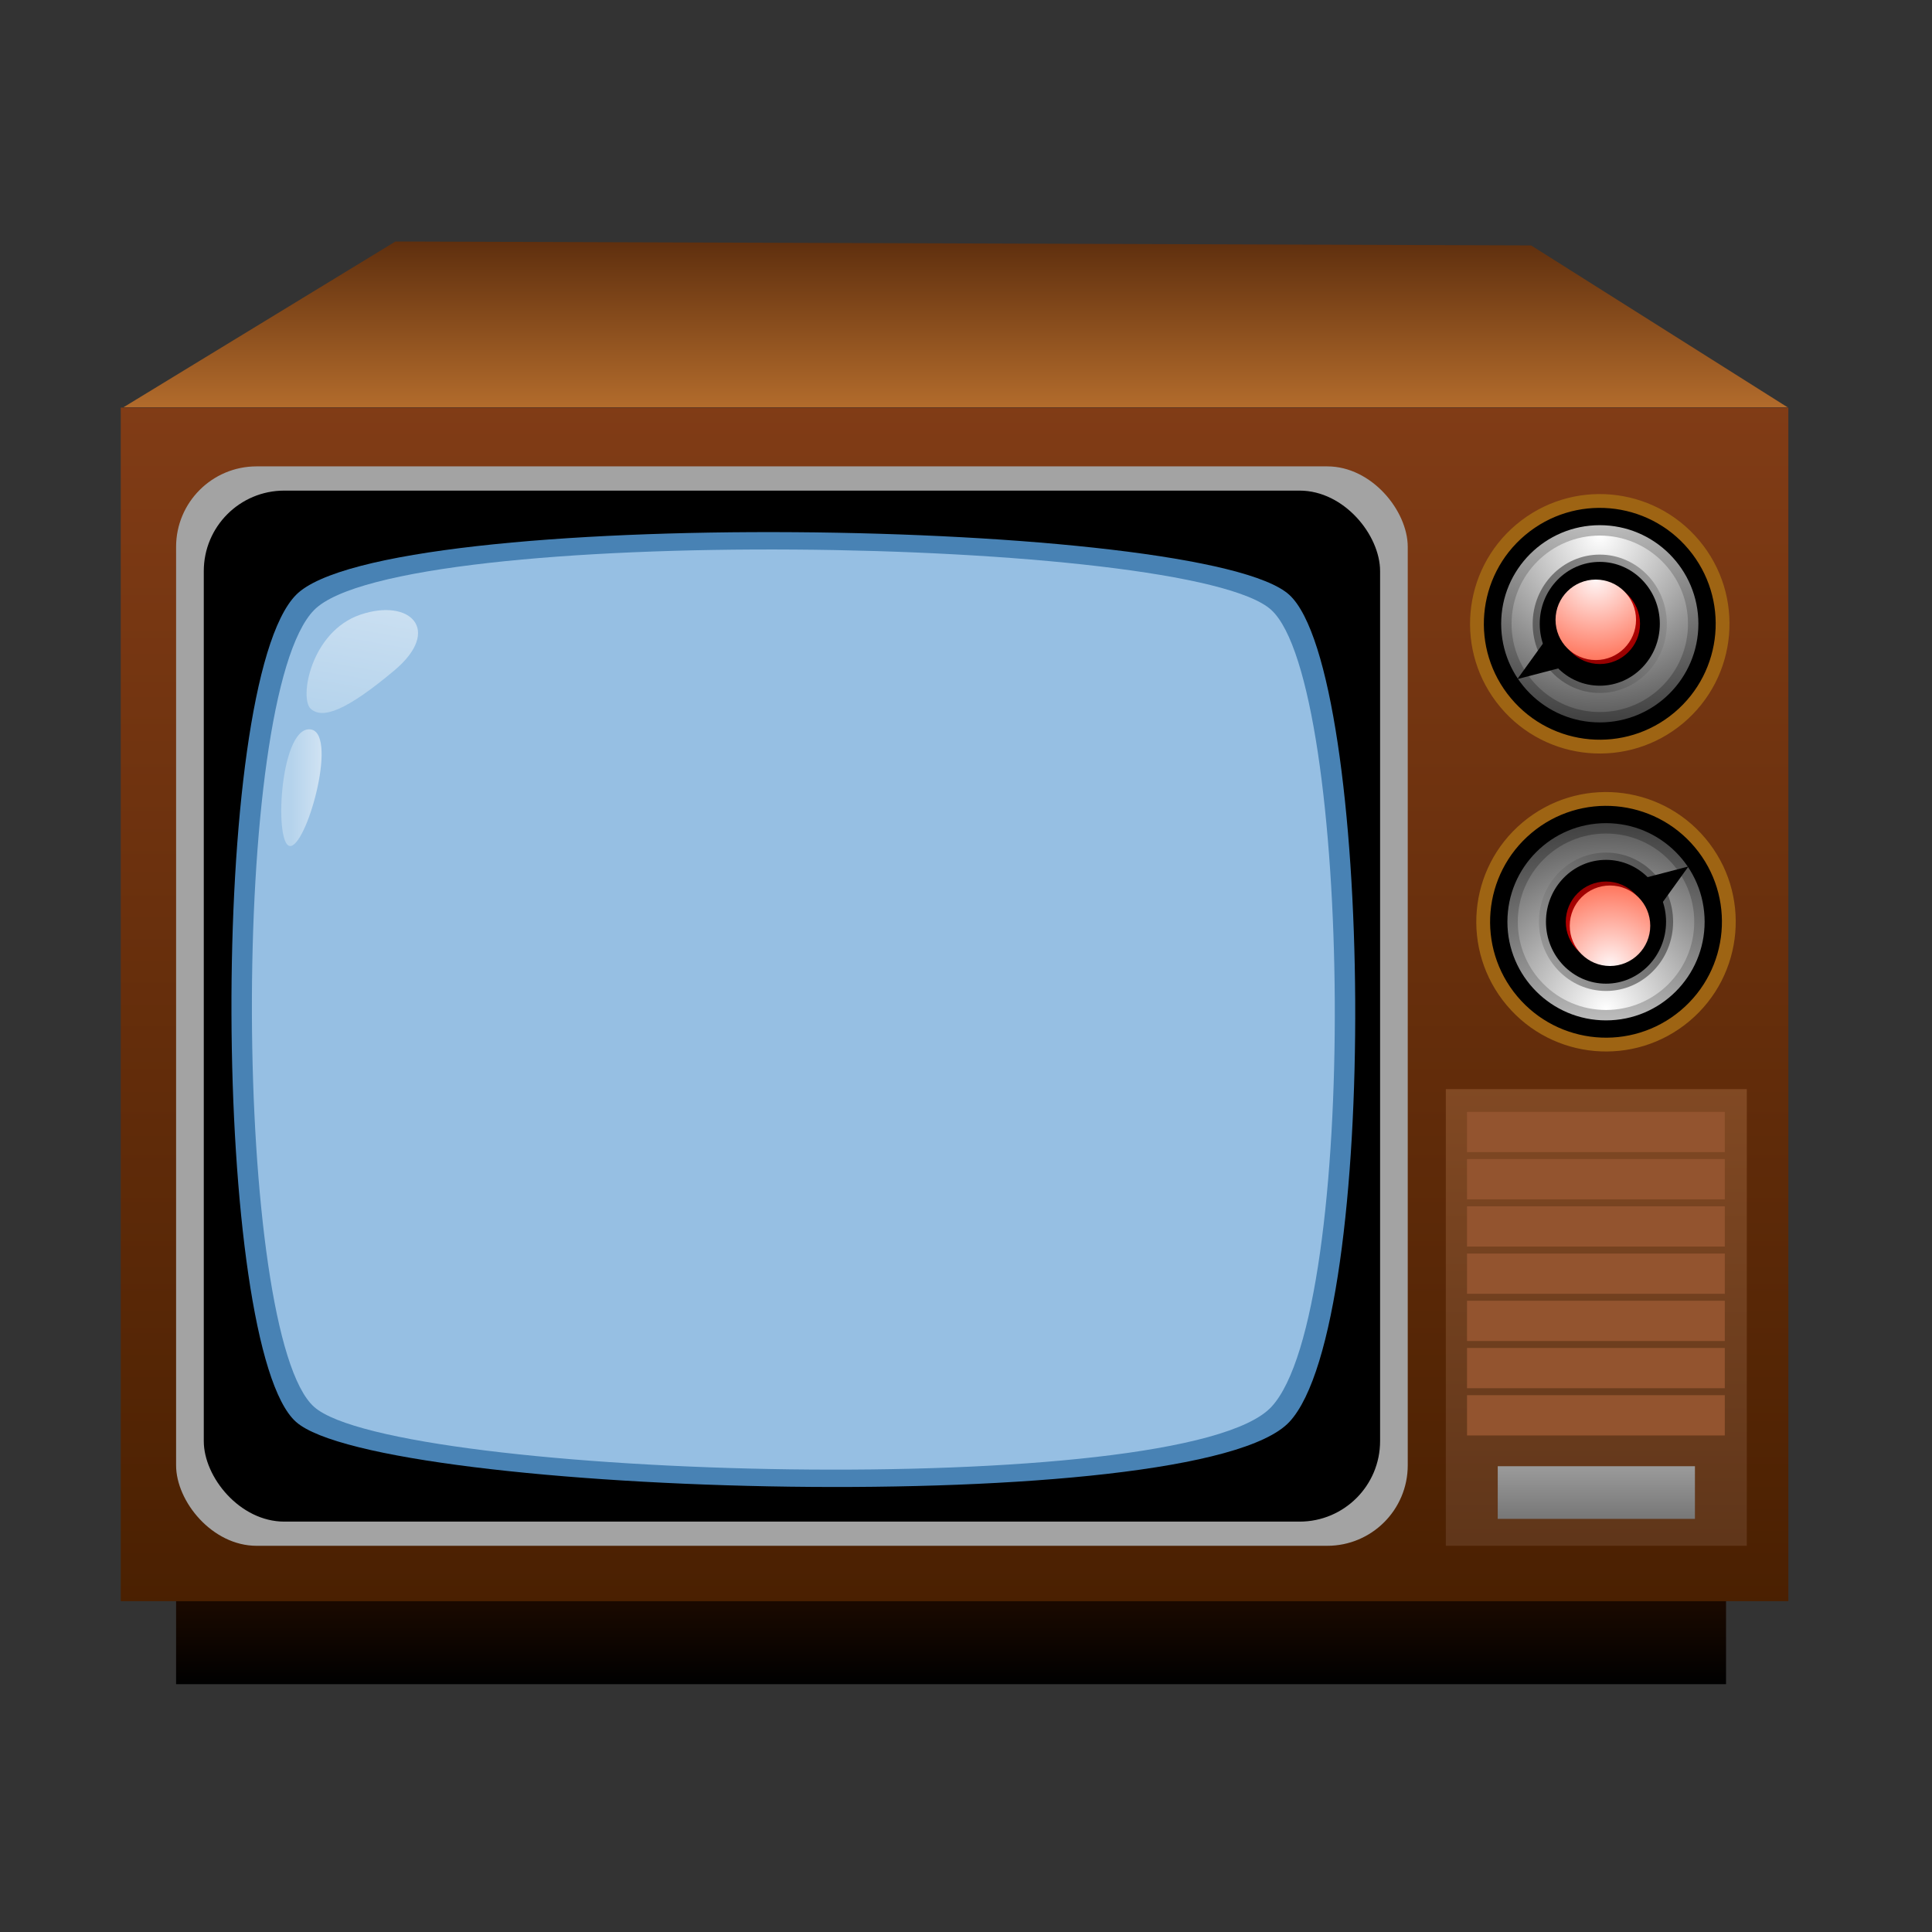
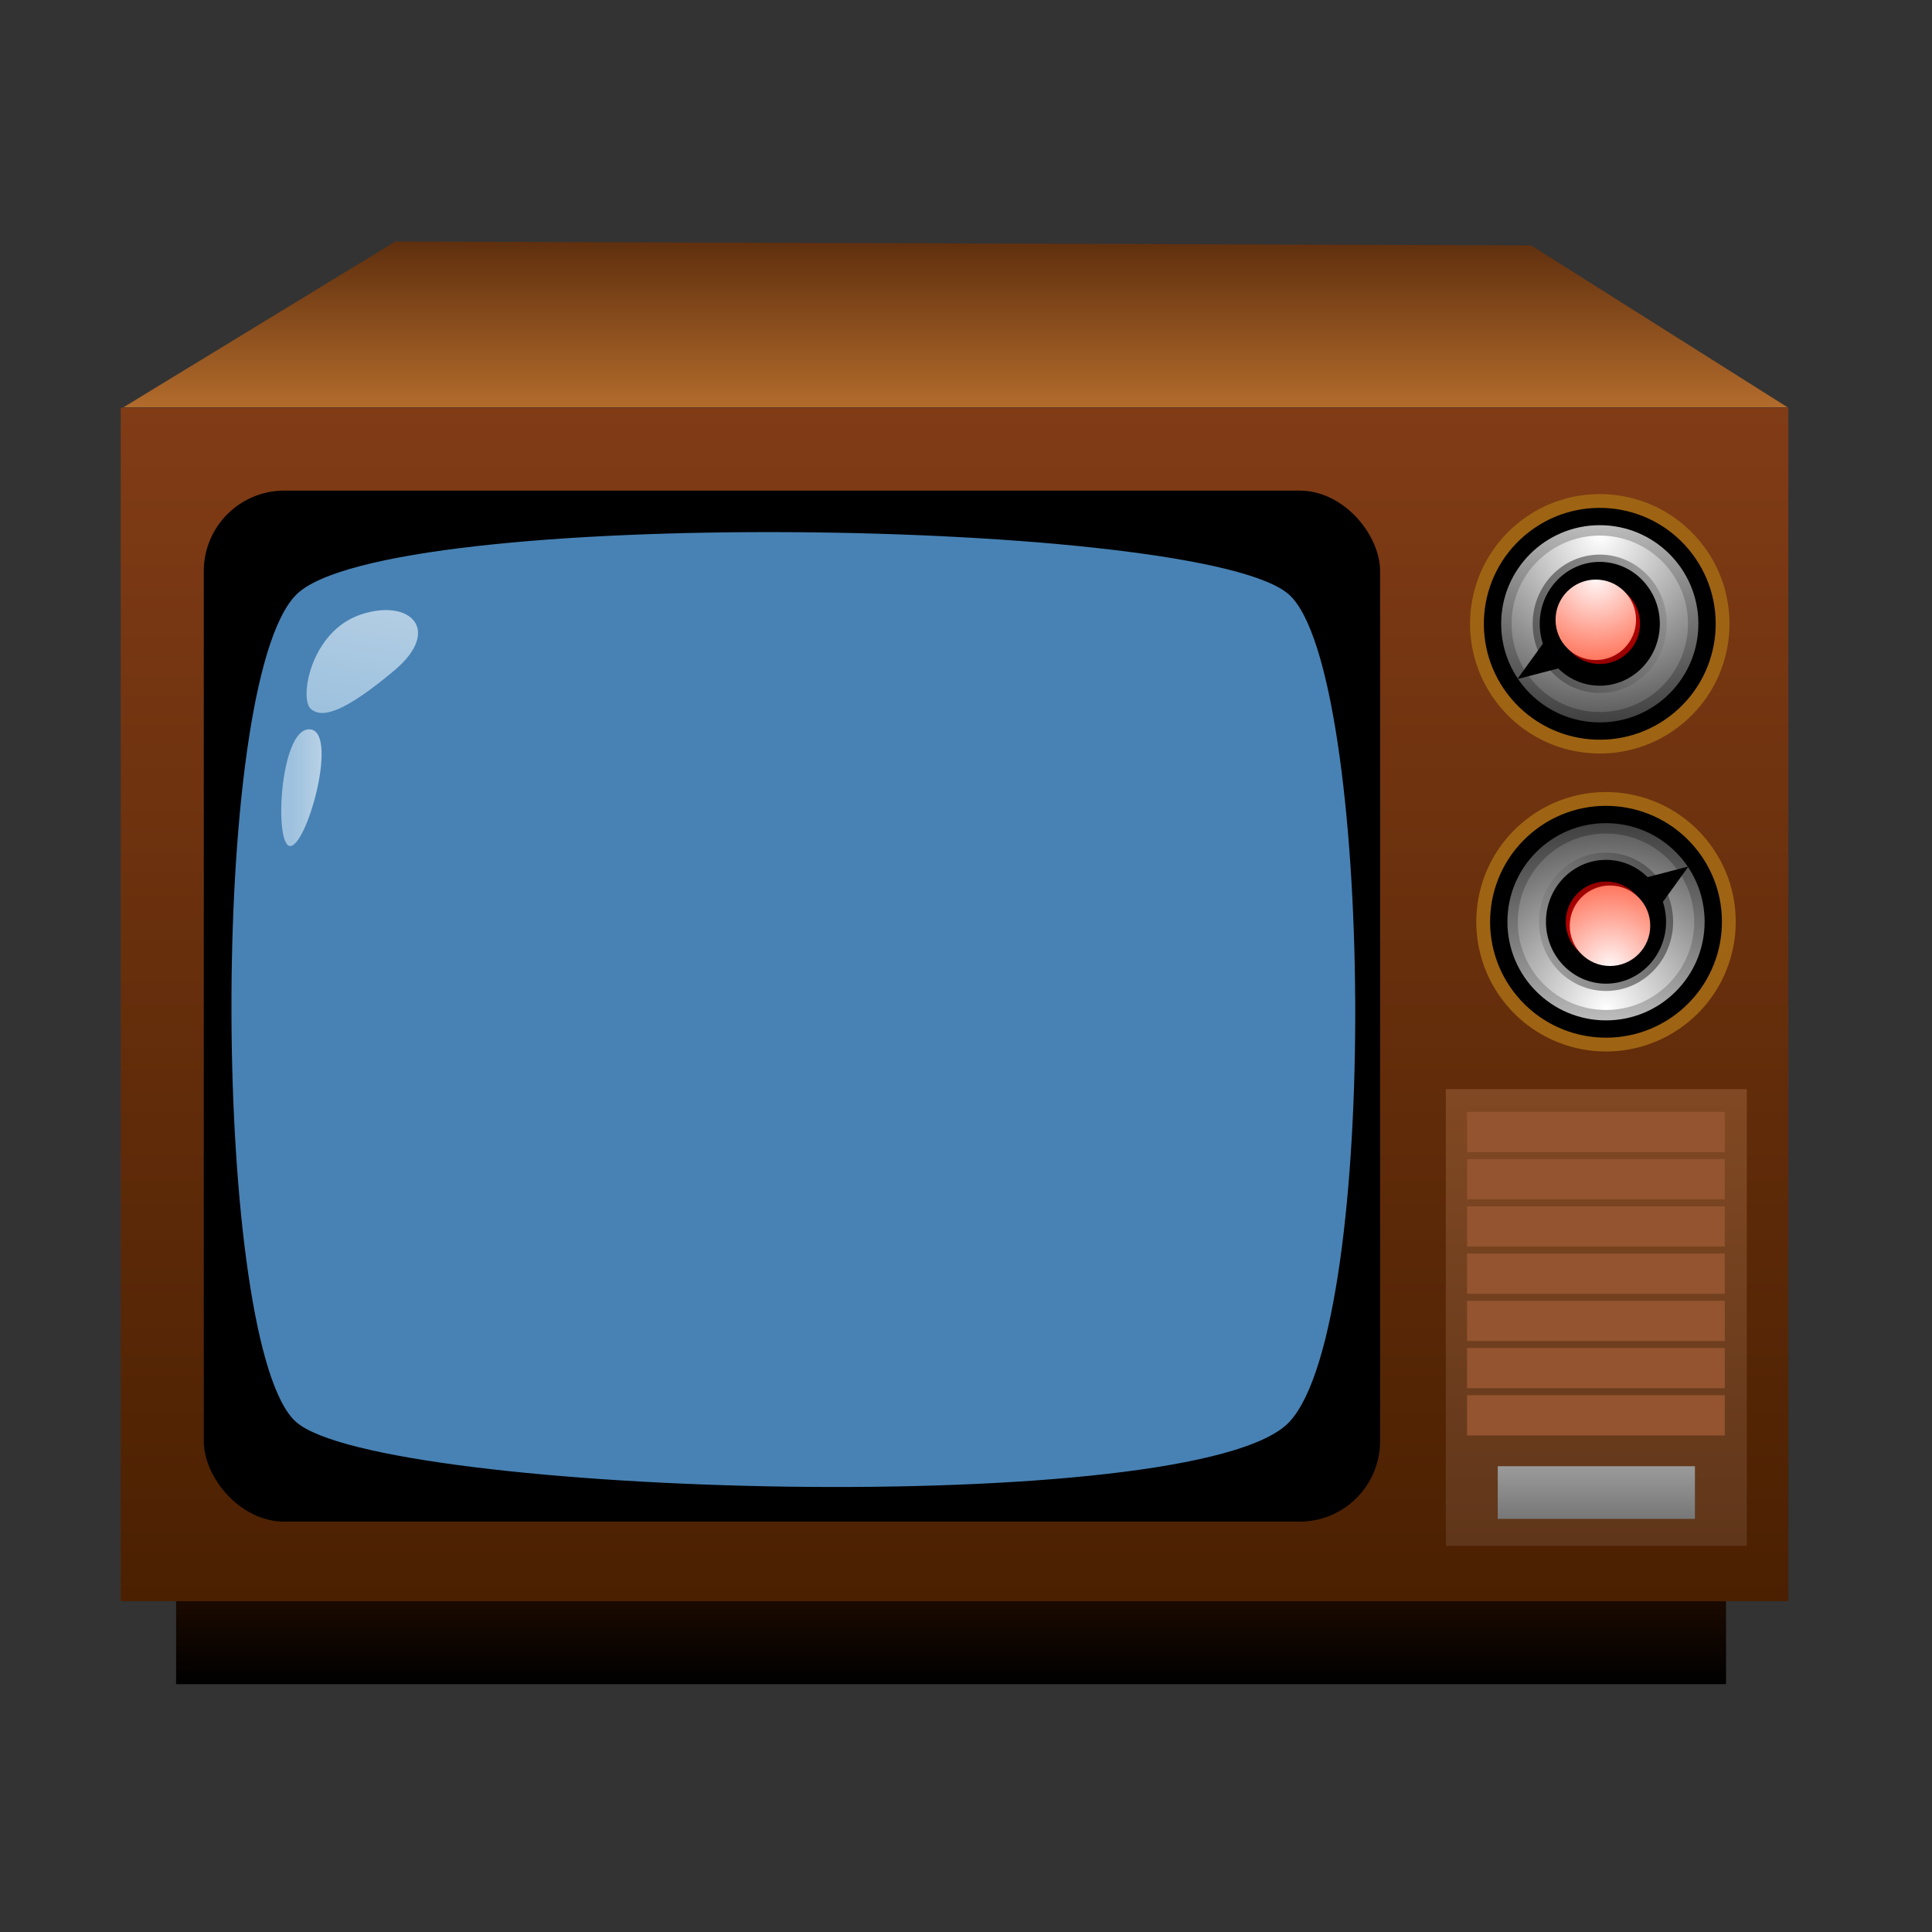
<svg xmlns="http://www.w3.org/2000/svg" width="48px" height="48px" viewBox="0 0 48 48" version="1.1">
  <rect x="0" y="0" width="48" height="48" fill="#333333" stroke="none" />
  <title>Artboard</title>
  <desc>Created with Sketch.</desc>
  <defs>
    <linearGradient x1="50%" y1="0%" x2="50%" y2="100%" id="linearGradient-1">
      <stop stop-color="#2D1000" offset="0%" />
      <stop stop-color="#000000" offset="100%" />
    </linearGradient>
    <linearGradient x1="50%" y1="0%" x2="50%" y2="100%" id="linearGradient-2">
      <stop stop-color="#813C16" offset="0%" />
      <stop stop-color="#4A2001" offset="100%" />
    </linearGradient>
    <linearGradient x1="50%" y1="-43.309%" x2="50%" y2="119.916%" id="linearGradient-3">
      <stop stop-color="#8F5127" offset="0%" />
      <stop stop-color="#593218" offset="100%" />
    </linearGradient>
    <linearGradient x1="50%" y1="-43.309%" x2="50%" y2="119.916%" id="linearGradient-4">
      <stop stop-color="#AAAAAA" offset="0%" />
      <stop stop-color="#707070" offset="100%" />
    </linearGradient>
    <linearGradient x1="50%" y1="0%" x2="50%" y2="114.03%" id="linearGradient-5">
      <stop stop-color="#5F2F0E" offset="0%" />
      <stop stop-color="#BE7430" offset="100%" />
    </linearGradient>
    <radialGradient cx="848.437%" cy="1104.326%" fx="848.437%" fy="1104.326%" r="63.532%" gradientTransform="translate(8.484,11.043),scale(0.876,1),translate(-8.484,-11.043)" id="radialGradient-6">
      <stop stop-color="#353535" offset="0%" />
      <stop stop-color="#A3A3A3" offset="100%" />
    </radialGradient>
    <radialGradient cx="824.104%" cy="800%" fx="824.104%" fy="800%" r="58.849%" gradientTransform="translate(8.241,8),scale(0.876,1),translate(-8.241,-8)" id="radialGradient-7">
      <stop stop-color="#FFFFFF" offset="0%" />
      <stop stop-color="#000000" offset="100%" />
    </radialGradient>
    <radialGradient cx="800%" cy="1421.85%" fx="800%" fy="1421.85%" r="58.298%" gradientTransform="translate(8,14.218),scale(0.85,1),translate(-8,-14.218)" id="radialGradient-8">
      <stop stop-color="#1A7FB1" offset="0%" />
      <stop stop-color="#4882B4" offset="100%" />
    </radialGradient>
    <radialGradient cx="826.038%" cy="568.952%" fx="826.038%" fy="568.952%" r="64.409%" gradientTransform="translate(8.26,5.69),scale(0.85,1),translate(-8.26,-5.69)" id="radialGradient-9">
      <stop stop-color="#EDF8FE" offset="0%" />
      <stop stop-color="#96BFE3" offset="100%" />
    </radialGradient>
    <linearGradient x1="76.266%" y1="-83.795%" x2="37.738%" y2="100%" id="linearGradient-10">
      <stop stop-color="#FFFFFF" offset="0%" />
      <stop stop-color="#C2DCF0" offset="100%" />
    </linearGradient>
    <linearGradient x1="100%" y1="49.973%" x2="26.659%" y2="50.01%" id="linearGradient-11">
      <stop stop-color="#FFFFFF" offset="0%" />
      <stop stop-color="#C2DCF0" offset="100%" />
    </linearGradient>
    <radialGradient cx="50%" cy="-54.15%" fx="50%" fy="-54.15%" r="206.284%" id="radialGradient-12">
      <stop stop-color="#FFFFFF" offset="0%" />
      <stop stop-color="#000000" offset="100%" />
    </radialGradient>
    <radialGradient cx="50%" cy="0%" fx="50%" fy="0%" r="161.569%" id="radialGradient-13">
      <stop stop-color="#FFFFFF" offset="0%" />
      <stop stop-color="#000000" offset="100%" />
    </radialGradient>
    <radialGradient cx="200%" cy="-88.295%" fx="200%" fy="-88.295%" r="388.574%" gradientTransform="translate(2,-0.883),scale(1,0.97),translate(-2,0.883)" id="radialGradient-14">
      <stop stop-color="#FFFFFF" offset="0%" />
      <stop stop-color="#000000" offset="100%" />
    </radialGradient>
    <radialGradient cx="200%" cy="-196.706%" fx="200%" fy="-196.706%" r="161.569%" gradientTransform="translate(2,-1.967),scale(1,0.97),translate(-2,1.967)" id="radialGradient-15">
      <stop stop-color="#FFFFFF" offset="0%" />
      <stop stop-color="#000000" offset="100%" />
    </radialGradient>
    <radialGradient cx="493.779%" cy="-428.507%" fx="493.779%" fy="-428.507%" r="198.019%" gradientTransform="translate(4.938,-4.285),scale(0.84,1),translate(-4.938,4.285)" id="radialGradient-16">
      <stop stop-color="#FFFFFF" offset="0%" />
      <stop stop-color="#000000" offset="100%" />
    </radialGradient>
    <radialGradient cx="50%" cy="31.709%" fx="50%" fy="31.709%" r="161.569%" id="radialGradient-17">
      <stop stop-color="#FF0101" offset="0%" />
      <stop stop-color="#000000" offset="100%" />
    </radialGradient>
    <radialGradient cx="50%" cy="0%" fx="50%" fy="0%" r="161.569%" id="radialGradient-18">
      <stop stop-color="#FFF6F6" offset="0%" />
      <stop stop-color="#FF2800" offset="100%" />
    </radialGradient>
  </defs>
  <g id="Page-1" stroke="none" stroke-width="1" fill="none" fill-rule="evenodd">
    <g id="Artboard" fill-rule="nonzero">
      <g id="MiniTube-(1)" transform="translate(3, 6)">
        <rect id="Rectangle" fill="url(#linearGradient-1)" x="1.375" y="32.405" width="38.508" height="3.438" />
        <rect id="Rectangle-Copy" fill="url(#linearGradient-2)" x="0" y="4.126" width="41.431" height="29.655" />
        <rect id="Rectangle-Copy-2" fill="url(#linearGradient-3)" x="32.921" y="21.059" width="7.478" height="11.346" />
        <g id="Group" transform="translate(33.437, 21.489)">
          <rect id="Rectangle-Copy-3" fill="#93542F" x="0.011" y="0.135" width="6.404" height="1" />
          <rect id="Rectangle-Copy-4" fill="#93542F" x="0.011" y="1.308" width="6.404" height="1" />
          <rect id="Rectangle-Copy-5" fill="#93542F" x="0.011" y="2.482" width="6.404" height="1" />
          <rect id="Rectangle-Copy-10" fill="#93542F" x="0.011" y="3.655" width="6.404" height="1" />
          <rect id="Rectangle-Copy-8" fill="#93542F" x="0.011" y="4.828" width="6.404" height="1" />
          <rect id="Rectangle-Copy-7" fill="#93542F" x="0.011" y="6.001" width="6.404" height="1" />
          <rect id="Rectangle-Copy-14" fill="#93542F" x="0.011" y="7.174" width="6.404" height="1" />
          <rect id="Rectangle-Copy-15" fill="url(#linearGradient-4)" x="0.774" y="8.939" width="4.899" height="1.308" />
        </g>
        <g id="Group-3">
          <polygon id="Path-2" fill="url(#linearGradient-5)" points="6.824 0 0.067 4.119 41.412 4.119 35.039 0.097" />
-           <rect id="Rectangle-2" fill="url(#radialGradient-6)" x="1.375" y="5.587" width="30.6" height="26.818" rx="2" />
          <rect id="Rectangle-2-Copy" fill="url(#radialGradient-7)" x="2.063" y="6.189" width="29.225" height="25.615" rx="2" />
          <path d="M4.354,8.781 C2.157,11.016 2.276,27.478 4.354,29.326 C6.433,31.175 26.758,31.771 29.035,29.326 C31.312,26.881 31.117,10.703 29.035,8.781 C26.953,6.859 6.552,6.546 4.354,8.781 Z" id="Path-3" fill="url(#radialGradient-8)" />
-           <path d="M4.804,9.156 C2.686,11.31 2.801,27.172 4.804,28.954 C6.806,30.735 26.393,31.31 28.587,28.954 C30.781,26.598 30.593,11.008 28.587,9.156 C26.581,7.304 6.922,7.002 4.804,9.156 Z" id="Path-3-Copy" fill="url(#radialGradient-9)" />
          <path d="M5.954,9.271 C4.721,9.69 4.429,11.352 4.721,11.611 C5.013,11.871 5.595,11.665 6.796,10.658 C7.997,9.651 7.188,8.852 5.954,9.271 Z" id="Path-4" fill-opacity="0.7" fill="url(#linearGradient-10)" />
          <path d="M4.68,12.119 C3.94,12.119 3.799,15.104 4.229,15.018 C4.66,14.931 5.42,12.119 4.68,12.119 Z" id="Path-4-Copy" fill-opacity="0.7" fill="url(#linearGradient-11)" />
        </g>
        <g id="Group-2-Copy" transform="translate(32.147, 4.899)">
          <circle id="Oval-Copy-7" fill="#9E6413" transform="translate(4.599, 4.599) rotate(50) translate(-4.599, -4.599) " cx="4.599" cy="4.599" r="3.223" />
          <circle id="Oval" fill="#000000" transform="translate(4.599, 4.599) rotate(50) translate(-4.599, -4.599) " cx="4.599" cy="4.599" r="2.88" />
          <circle id="Oval-Copy" fill="url(#radialGradient-12)" cx="4.599" cy="4.599" r="2.45" />
          <circle id="Oval-Copy-2" fill="url(#radialGradient-13)" cx="4.599" cy="4.599" r="2.192" />
          <ellipse id="Oval-Copy-4" fill="url(#radialGradient-14)" cx="4.599" cy="4.599" rx="1.667" ry="1.719" />
          <ellipse id="Oval-Copy-3" fill="url(#radialGradient-15)" cx="4.599" cy="4.599" rx="1.492" ry="1.538" />
          <polygon id="Path" fill="url(#radialGradient-16)" points="3.838 4.187 2.551 5.973 4.677 5.418" />
          <circle id="Oval-Copy-5" fill="url(#radialGradient-17)" cx="4.599" cy="4.599" r="1" />
          <circle id="Oval-Copy-6" fill="url(#radialGradient-18)" cx="4.5" cy="4.5" r="1" />
        </g>
        <g id="Group-2-Copy-Copy" transform="translate(36.5, 16.5) rotate(180) translate(-36.5, -16.5) translate(31.5, 11.5)">
          <circle id="Oval-Copy-7" fill="#9E6413" transform="translate(4.599, 4.599) rotate(50) translate(-4.599, -4.599) " cx="4.599" cy="4.599" r="3.223" />
          <circle id="Oval" fill="#000000" transform="translate(4.599, 4.599) rotate(50) translate(-4.599, -4.599) " cx="4.599" cy="4.599" r="2.88" />
          <circle id="Oval-Copy" fill="url(#radialGradient-12)" cx="4.599" cy="4.599" r="2.45" />
          <circle id="Oval-Copy-2" fill="url(#radialGradient-13)" cx="4.599" cy="4.599" r="2.192" />
          <ellipse id="Oval-Copy-4" fill="url(#radialGradient-14)" cx="4.599" cy="4.599" rx="1.667" ry="1.719" />
          <ellipse id="Oval-Copy-3" fill="url(#radialGradient-15)" cx="4.599" cy="4.599" rx="1.492" ry="1.538" />
          <polygon id="Path" fill="url(#radialGradient-16)" points="3.838 4.187 2.551 5.973 4.677 5.418" />
          <circle id="Oval-Copy-5" fill="url(#radialGradient-17)" cx="4.599" cy="4.599" r="1" />
          <circle id="Oval-Copy-6" fill="url(#radialGradient-18)" cx="4.5" cy="4.5" r="1" />
        </g>
      </g>
    </g>
  </g>
</svg>